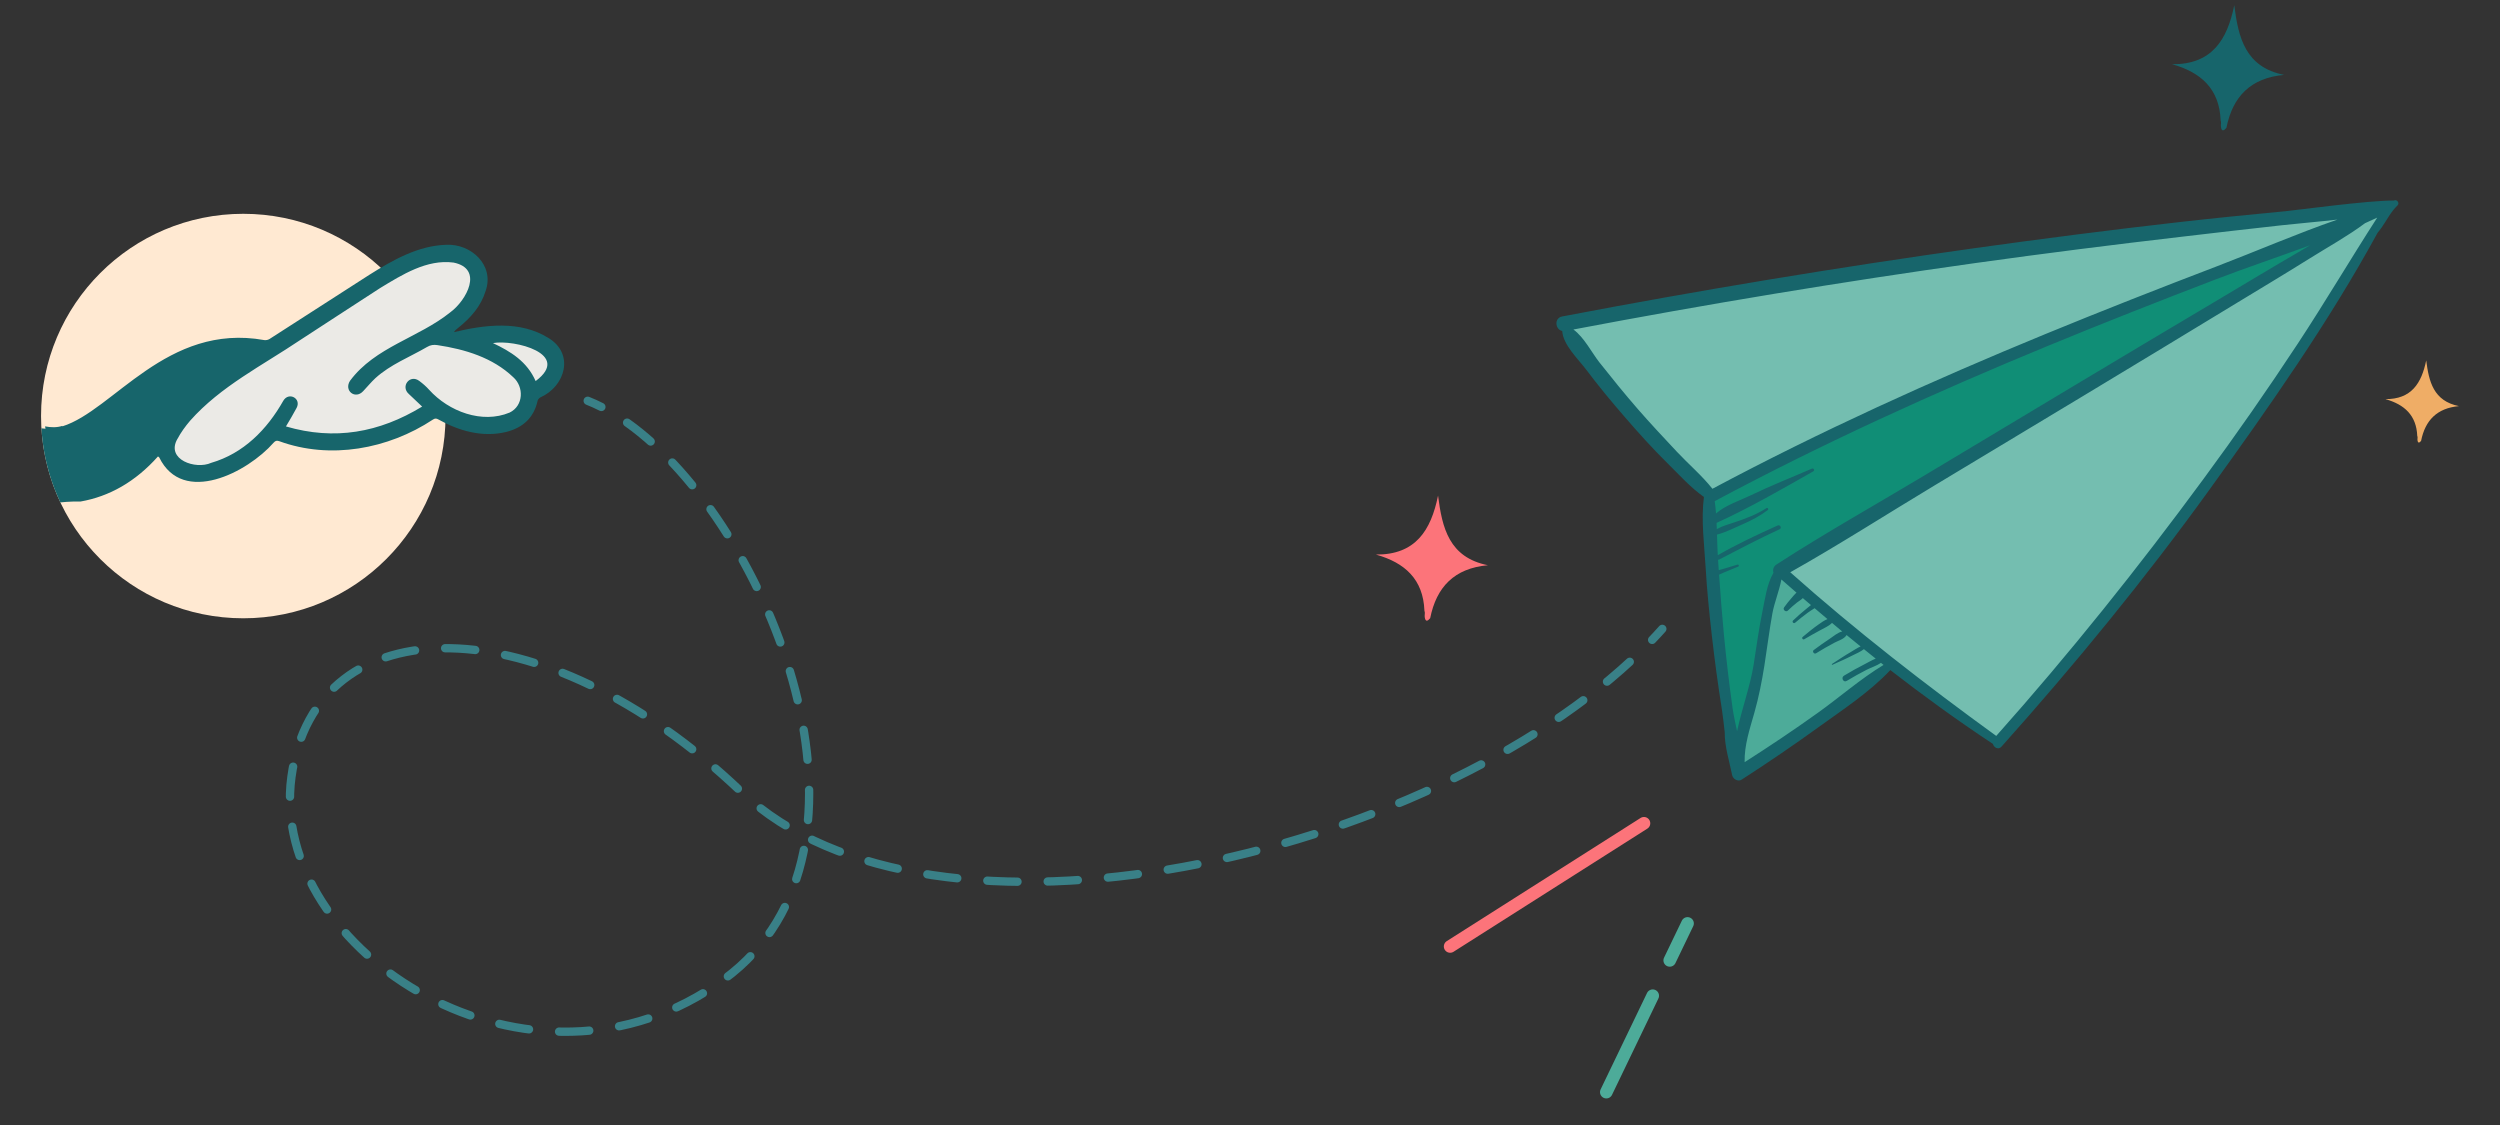
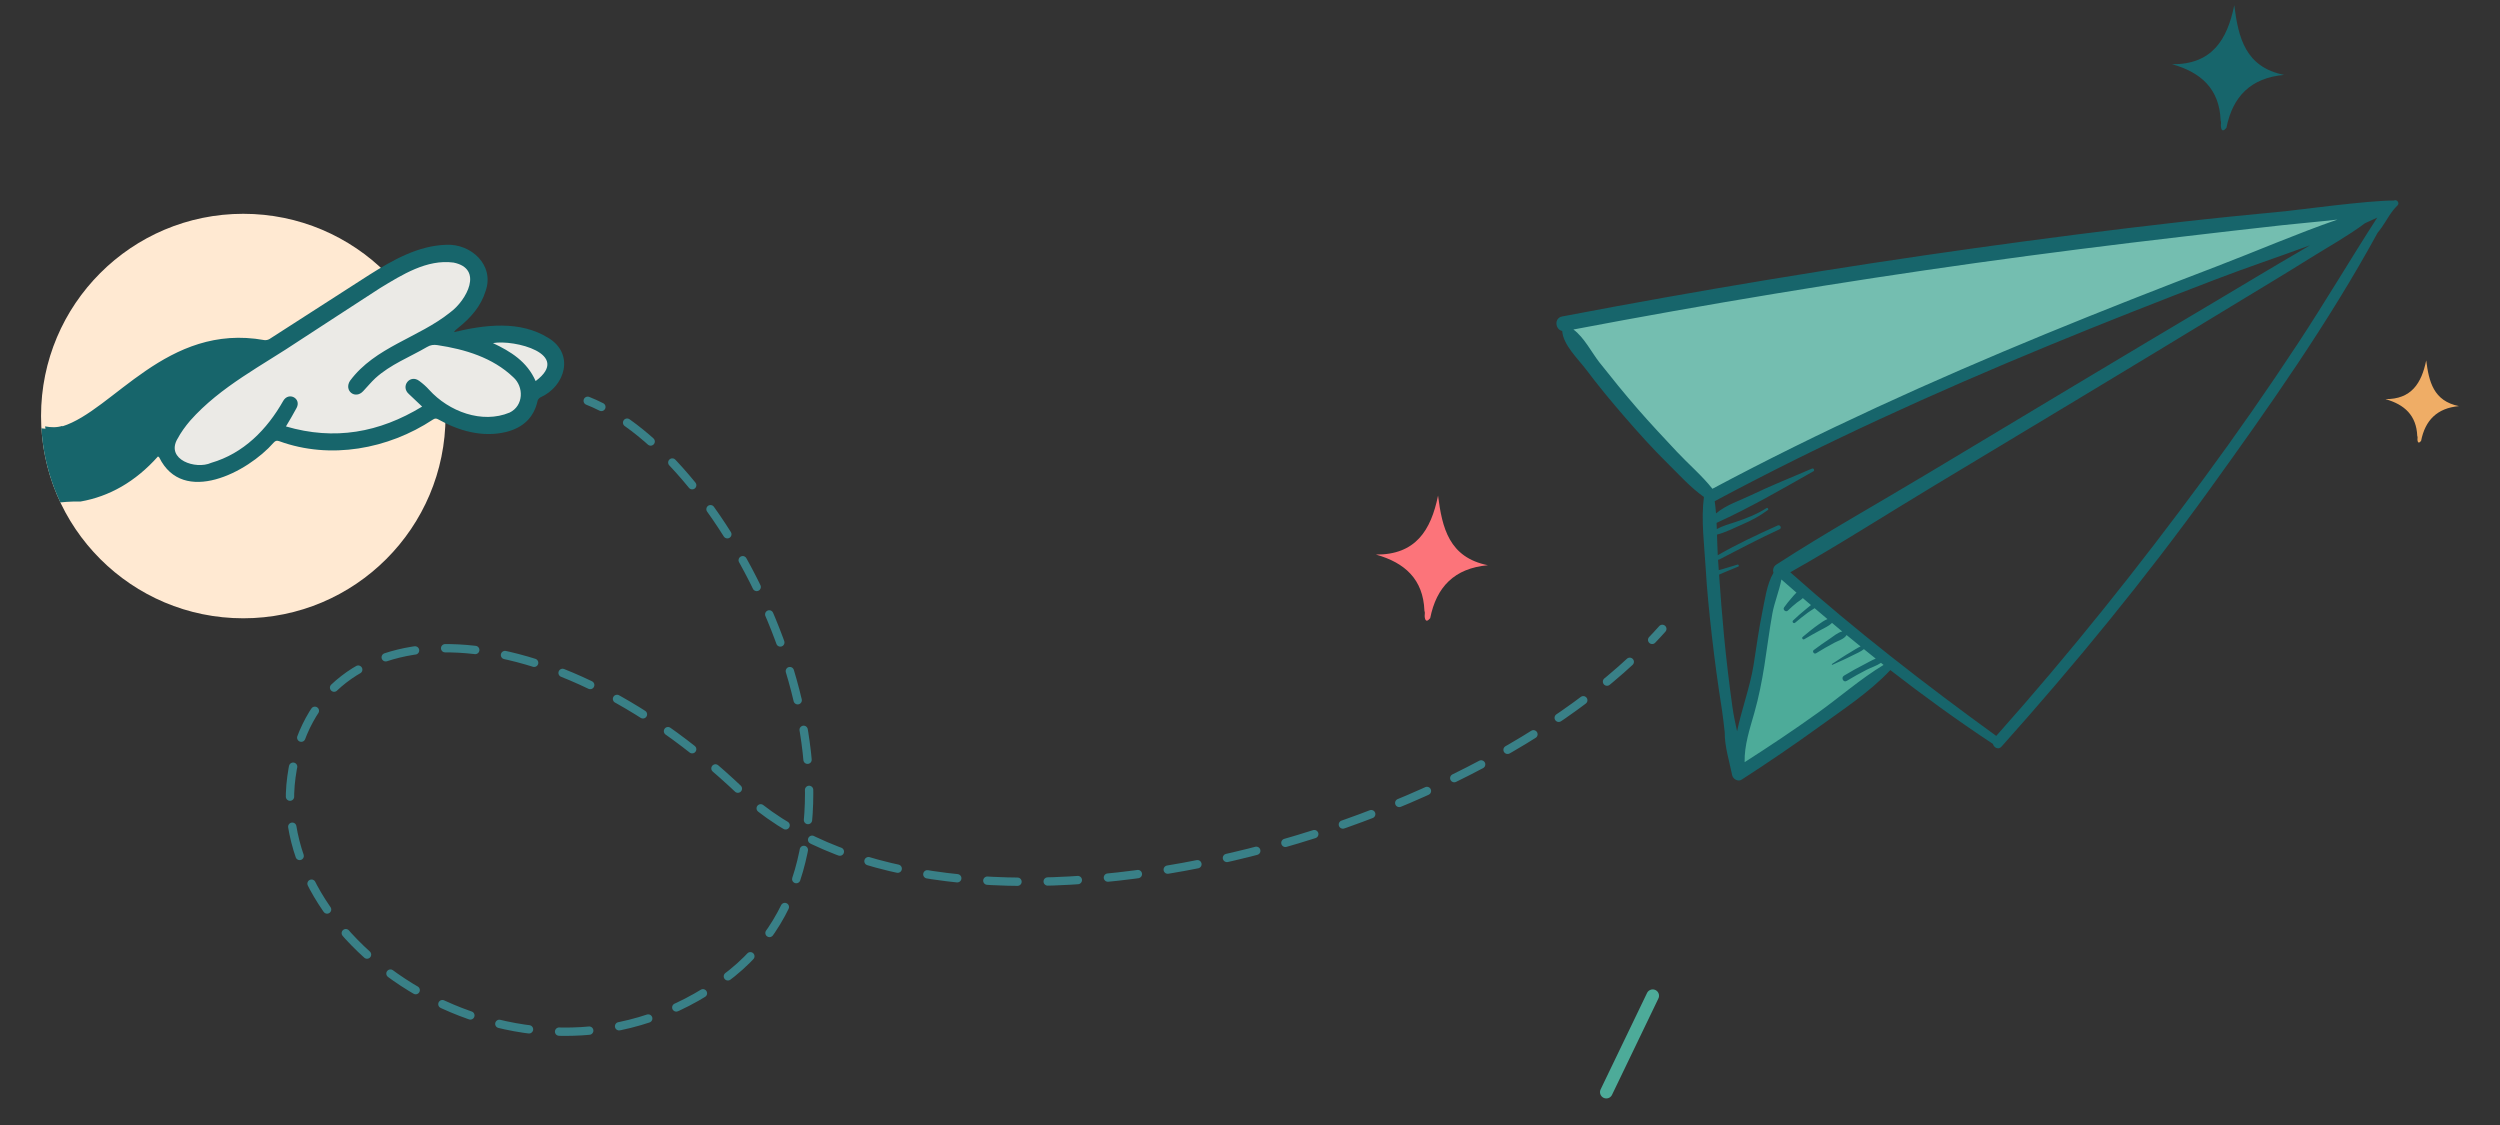
<svg xmlns="http://www.w3.org/2000/svg" id="Design" viewBox="0 0 750.46 337.76">
  <rect x="0" y="0" width="750.46" height="337.76" fill="#333333" stroke="none" />
  <defs>
    <style>      .cls-1, .cls-2, .cls-3, .cls-4 {        fill: none;      }      .cls-5 {        fill: #fc747a;      }      .cls-6 {        fill: #4dab99;      }      .cls-7 {        fill: #ca6e53;      }      .cls-8 {        stroke: #ebeae6;        stroke-miterlimit: 10;        stroke-width: 2px;      }      .cls-8, .cls-9 {        fill: #ebeae6;      }      .cls-10 {        fill: #efad66;      }      .cls-2 {        stroke: #4dab99;      }      .cls-2, .cls-3, .cls-4, .cls-9 {        stroke-linecap: round;        stroke-linejoin: round;      }      .cls-2, .cls-9 {        stroke-width: 3.79px;      }      .cls-3 {        stroke-dasharray: 9.06 9.06;      }      .cls-3, .cls-4 {        stroke: #398087;        stroke-width: 2.5px;      }      .cls-11 {        fill: #3a1710;      }      .cls-12 {        fill: #108e76;      }      .cls-13 {        fill: #17656b;      }      .cls-14 {        fill: #ffe9d2;      }      .cls-15 {        fill: #74beb0;      }      .cls-9 {        stroke: #fc747a;      }      .cls-16 {        clip-path: url(#clippath);      }    </style>
    <clipPath id="clippath">
      <path class="cls-1" d="M181.03,107.25c0,33.53,1.41,58.94-32.12,58.94-6.12,0-87.92,18.5-93.49,16.82-24.94-7.55-43.1-30.71-43.1-58.11,0-22.74,12.5-42.56,31-52.96,8.78-4.94,44.32-21.16,55.11-21.16,33.53,0,82.59,22.94,82.59,56.47Z" />
    </clipPath>
  </defs>
  <circle class="cls-14" cx="73.03" cy="124.89" r="60.71" />
  <path class="cls-8" d="M160.78,114.39c-2.6-5.9-7.48-8.87-12.82-11.4,6.35-1.14,23.76,3.23,12.82,11.4Z" />
  <path class="cls-8" d="M53.24,131.8c1.04-1.96,2.38-3.81,3.83-5.51,9.16-10.34,21.73-16.59,33.04-24.21,8.01-5.19,15.98-10.44,24-15.61,6.57-3.97,14.02-8.71,22.03-7.65,9.1,1.81,3.92,11.36-.98,14.94-9.52,7.65-22.55,10.39-30.08,20.54-1.92,2.95,1.54,5.73,3.95,3.11,1.22-1.28,2.34-2.67,3.63-3.87,4.54-4.14,10.31-6.33,15.53-9.38,1.01-.62,2.02-.73,3.12-.56,8.25,1.24,16.58,3.73,22.75,9.62,3.26,2.88,3.14,8.59-1.08,10.63-8.3,3.46-18.27-.34-24.14-6.82-.88-.99-1.89-1.87-2.95-2.66-2.82-2.17-5.81,1.66-3.1,3.96,1.27,1.18,2.52,2.38,3.93,3.72-12.88,7.84-26.33,10.23-40.88,5.96,1.09-1.86,2.2-3.66,3.2-5.57,1.49-2.83-2.35-4.91-3.99-2.15-4.87,8.63-11.94,15.83-21.66,18.65-4.64,2.11-13.65-.96-10.16-7.14Z" />
  <g>
-     <path class="cls-12" d="M521.84,221.47c.77-.16,1.4-.76,1.56-1.56.61-2.89,1.44-5.86,2.25-8.72,1.05-3.73,2.14-7.59,2.74-11.35.23-1.46.45-2.92.67-4.39.57-3.79,1.16-7.7,1.95-11.49.14-.66.27-1.36.41-2.09.57-3.04,1.22-6.49,2.67-8.92.29-.49.36-1.08.19-1.63-.04-.14,0-.16.06-.2,9.9-6.41,20.29-12.51,30.33-18.4,4.7-2.76,9.57-5.61,14.32-8.46l44.74-26.84c14.27-8.56,29.34-17.55,44.79-26.72,2.31-1.37,4.61-2.74,6.91-4.12,5.07-3.03,10.32-6.16,15.5-9.17,1.17-.68,2.34-1.38,3.52-2.09.89-.53,1.23-1.66.78-2.6-.4-.84-1.33-1.28-2.22-1.1-.1.02-.2.05-.29.08-3.93,1.45-7.94,2.87-11.83,4.25-5.42,1.92-11.02,3.9-16.43,5.97-18.97,7.27-35.53,13.84-50.63,20.06-37.82,15.6-70.55,30.86-100.07,46.65-.75.4-1.16,1.23-1.04,2.06.15,1.05.27,2.18.38,3.56.04.53.29,1.01.67,1.35-.34.38-.53.89-.5,1.42.02.52.04,1.05.06,1.57v.26c.02.29.09.57.21.82-.11.26-.16.54-.15.83.06,2.22.12,4.22.23,6.24.01.24.07.46.16.67-.07.23-.1.47-.08.72l.21,3.11c.02.23.07.46.16.67-.06.22-.09.45-.07.69.38,5.47.86,11.92,1.48,18.4.7,7.2,1.56,14.51,2.57,21.71.27,1.95.7,3.98,1.16,6.12l.23,1.07c.2.93,1.02,1.6,1.97,1.6.14,0,.27-.01.41-.04Z" />
    <path class="cls-6" d="M524.12,230.77c.24-.05.47-.14.68-.27,7.94-5.06,15.16-9.93,22.08-14.88,2.4-1.72,4.8-3.58,7.12-5.37,4.02-3.11,8.17-6.32,12.46-8.92.57-.34.93-.94.97-1.6.04-.66-.25-1.3-.77-1.71l-.77-.62c-.28-.22-.61-.36-.95-.41-.13-.33-.34-.62-.63-.85-.77-.61-1.54-1.23-2.31-1.85l-1.22-.99c-.17-.14-.36-.25-.56-.32-.11-.18-.26-.34-.43-.48-1.27-1.02-2.52-2.06-3.78-3.09l-.4-.33c-.23-.19-.5-.32-.78-.39-.12-.26-.3-.49-.53-.68-.6-.49-1.19-.99-1.78-1.49l-1.28-1.07c-.24-.2-.52-.34-.81-.41-.12-.28-.31-.53-.55-.73-.89-.75-1.78-1.51-2.67-2.26l-1.18-1c-.19-.16-.41-.29-.64-.37-.12-.21-.27-.41-.46-.57l-2.43-2.09c-.36-.31-.8-.47-1.24-.48-.08-.44-.31-.85-.66-1.15-1.51-1.31-3.01-2.62-4.51-3.95-.48-.42-1.13-.59-1.74-.47-.08.02-.16.04-.24.07-.69.23-1.19.82-1.33,1.53-.3,1.6-.82,3.3-1.32,4.95-.53,1.74-1.08,3.53-1.39,5.27-.57,3.19-1.04,6.44-1.5,9.58-.29,2.02-.58,4.04-.9,6.06-.86,5.43-1.8,9.86-2.95,13.92-.18.66-.37,1.31-.56,1.96-1.26,4.33-2.56,8.81-2.45,13.55.02.73.42,1.39,1.07,1.73.42.22.9.29,1.35.2Z" />
    <path class="cls-15" d="M514.44,148.69c.18-.04.37-.1.54-.2,29.42-15.68,62.03-30.83,99.69-46.32,15.26-6.28,32.09-12.93,51.46-20.33,4.4-1.68,8.9-3.49,13.25-5.24,7.5-3.01,15.25-6.13,22.95-8.79.97-.34,1.53-1.35,1.3-2.35s-1.17-1.67-2.19-1.55c-3.09.36-6.24.66-9.29.96-2.49.24-4.97.48-7.44.75-8.04.88-16.2,1.83-24.09,2.75l-5.65.66c-22.4,2.61-42.81,5.21-62.39,7.96-39.8,5.58-80.39,12.29-120.64,19.94-.01,0-.02,0-.03,0-.78.16-1.39.76-1.56,1.53-.17.78.14,1.6.79,2.07,1.88,1.36,3.62,3.97,5.15,6.27.78,1.17,1.51,2.27,2.24,3.2,3.1,3.92,7.23,9.07,11.62,14.12,3.4,3.91,6.98,7.74,10.44,11.44l1.28,1.37c1.32,1.41,2.74,2.8,4.11,4.14,2.26,2.21,4.59,4.49,6.49,6.89.48.61,1.26.87,1.98.72Z" />
-     <path class="cls-15" d="M599.65,222.88c.41-.08.8-.3,1.1-.63,21.24-23.84,41.65-49.15,62.41-77.38,9.84-13.38,19.36-27.06,28.3-40.64,4.52-6.87,8.92-13.97,13.18-20.84,3.46-5.59,7.05-11.37,10.67-16.98.49-.75.41-1.74-.18-2.42-.48-.55-1.22-.79-1.92-.65-.15.03-.31.08-.45.15-1.19.56-2.39,1.11-3.6,1.64-.14.06-.27.14-.39.23-3.65,2.72-7.7,5.16-11.62,7.52-1.69,1.02-3.36,2.03-5,3.06-5.35,3.35-10.85,6.68-16.17,9.9-2.03,1.23-4.06,2.46-6.09,3.69-16.74,10.18-31.62,19.19-45.5,27.55l-44.7,26.91c-4.8,2.89-9.67,5.88-14.37,8.77-9.41,5.79-19.14,11.77-28.89,17.27-.57.32-.94.89-1.01,1.54-.07.65.18,1.29.66,1.72,17.82,15.85,37.51,31.5,61.99,49.24.47.34,1.05.45,1.59.34Z" />
    <path class="cls-13" d="M718.62,60.2c-7.43-.08-29.47,2.91-32.54,3.2-10.6,1.01-21.2,2.06-31.78,3.26-20.49,2.32-40.94,4.96-61.36,7.81-41.5,5.81-82.85,12.67-124.01,20.53-2.5.48-2.07,3.95.02,4.36.27,4.21,4.88,8.51,7.25,11.67,3.64,4.85,7.52,9.53,11.49,14.11,4.16,4.81,8.43,9.57,12.97,14.03,3.39,3.33,6.86,7.24,10.83,10.01-.9,6.87.11,14.34.51,21.18.39,6.75,1.08,13.49,1.84,20.21.85,7.53,1.87,15.04,3.06,22.53.32,2.05.55,4.36.83,6.71-.05,4.27,1.42,8.78,2.23,12.88.23,1.16,1.74,2.06,2.83,1.36,7.81-5.04,15.51-10.27,23.04-15.72,7.26-5.25,15.43-10.57,21.61-17.18,9.96,7.73,20.17,15.13,30.69,22.09.03.02.06.03.09.05.32,1.12,1.64,1.91,2.6.83,22.04-24.65,43.07-50.31,62.42-77.13,17.8-24.69,35.81-50.24,50.46-77.09.42-.53.85-1.06,1.24-1.62,1.55-2.24,2.74-4.68,4.73-6.59.79-.76-.21-1.97-1.04-1.49ZM523.71,228.8c-.12-5.1,1.54-9.95,2.94-14.91,1.32-4.65,2.24-9.38,3-14.15.82-5.19,1.46-10.42,2.39-15.59.58-3.22,2.06-6.77,2.71-10.2,1.5,1.33,3.01,2.65,4.53,3.96-.56.47-1.05,1.11-1.48,1.6-.8.9-1.54,1.84-2.24,2.82-.49.69.52,1.55,1.12.96.85-.83,1.74-1.62,2.67-2.36.58-.46,1.31-.85,1.83-1.39.81.7,1.62,1.4,2.44,2.09-.48.38-.95.78-1.4,1.14-1.37,1.1-2.69,2.27-3.96,3.48-.43.41.16,1.07.61.68,1.26-1.07,2.55-2.1,3.88-3.07.62-.45,1.3-.86,1.97-1.29,1.28,1.09,2.56,2.19,3.86,3.27-.97.38-1.85,1.03-2.7,1.63-1.65,1.15-3.21,2.45-4.75,3.73-.37.31.06.94.48.69,1.63-.98,3.3-1.88,4.96-2.79,1.13-.62,2.46-1.18,3.37-2.12,1.02.86,2.04,1.73,3.07,2.58-1.34.28-2.64,1.46-3.73,2.17-1.64,1.08-3.24,2.22-4.82,3.4-.55.41.1,1.34.68.98,1.83-1.13,3.69-2.21,5.59-3.21,1.29-.68,2.83-1.05,3.59-2.27,1.4,1.15,2.79,2.29,4.2,3.43-1.05.44-2.03,1.14-2.99,1.7-1.91,1.1-3.73,2.35-5.58,3.54-.15.1-.04.33.13.25,2-.91,4.02-1.77,5.97-2.78,1.13-.59,2.46-1.09,3.47-1.91,1.18.95,2.35,1.91,3.54,2.85-1.08.42-2.12,1.05-3.12,1.56-2.18,1.1-4.31,2.29-6.41,3.56-.97.59-.17,2.16.8,1.58,1.96-1.18,3.96-2.31,6-3.35,1.35-.69,3.02-1.2,4.31-2.08.26.2.52.42.78.62-6.9,4.17-13.19,9.7-19.72,14.37-7.19,5.15-14.54,10.07-21.99,14.82ZM515.73,168.02c.11,0,.23,0,.36-.07,6.01-3.11,11.97-6.25,18.12-9.08.75-.34.17-1.47-.58-1.13-6.09,2.74-12.18,5.6-17.98,8.92-.11-2.04-.17-4.1-.23-6.18,2.63-.68,5.19-2.01,7.66-3.09,2.71-1.17,5.26-2.52,7.61-4.3.32-.24-.06-.8-.4-.58-2.91,1.89-6.03,3.07-9.31,4.18-1.9.64-3.88,1.16-5.62,2.13-.02-.62-.04-1.24-.07-1.86,10.01-4.56,19.47-10.05,29.04-15.47.52-.29.12-1.05-.42-.82-6.08,2.65-12.3,5.08-18.26,7.97-3.2,1.55-7.61,2.96-10.53,5.49-.1-1.24-.22-2.48-.39-3.69,32.42-17.34,65.91-32.55,99.89-46.56,16.77-6.92,33.65-13.55,50.58-20.04,9.23-3.54,18.8-6.73,28.23-10.21-1.17.7-2.33,1.4-3.49,2.07-7.52,4.36-14.96,8.86-22.43,13.3-14.95,8.88-29.89,17.78-44.8,26.72-14.91,8.95-29.83,17.89-44.74,26.84-14.89,8.93-30.14,17.46-44.71,26.9-.95.62-1.16,1.64-.89,2.49-2,3.37-2.59,8.15-3.32,11.63-1.1,5.29-1.79,10.64-2.64,15.97-1.03,6.5-3.56,13.24-4.97,19.97-.52-2.45-1.05-4.84-1.36-7.05-1.01-7.19-1.86-14.4-2.56-21.63-.59-6.11-1.05-12.22-1.48-18.34.49-.21.98-.45,1.47-.65,1.43-.59,2.86-1.18,4.29-1.77.33-.14.13-.7-.21-.6-1.48.45-2.96.89-4.44,1.34-.39.12-.8.22-1.21.33-.07-1.03-.14-2.07-.21-3.1ZM701.68,65.91c-12.26,4.24-24.33,9.49-36.26,14.05-17.24,6.59-34.43,13.33-51.51,20.35-33.97,13.97-67.45,29.13-99.87,46.41-3.16-3.99-7.26-7.47-10.71-11.16-3.93-4.21-7.88-8.4-11.67-12.75-3.98-4.58-7.8-9.29-11.56-14.05-2.17-2.75-4.61-7.56-7.79-9.85,40.02-7.6,80.21-14.27,120.55-19.93,20.75-2.91,41.54-5.53,62.35-7.95,9.9-1.15,19.81-2.33,29.72-3.41,5.56-.61,11.17-1.06,16.75-1.71ZM713.61,65.32c-8.07,12.51-15.64,25.36-23.83,37.8-9.06,13.76-18.48,27.28-28.25,40.55-19.61,26.67-40.26,52.51-62.29,77.24-21.33-15.47-42.14-31.6-61.83-49.12,14.66-8.26,28.9-17.4,43.31-26.07,14.9-8.97,29.8-17.94,44.7-26.91,15.19-9.15,30.35-18.33,45.5-27.55,7.43-4.52,14.91-8.98,22.28-13.6,5.52-3.46,11.47-6.73,16.76-10.67,1.22-.54,2.44-1.09,3.64-1.66Z" />
  </g>
-   <line class="cls-9" x1="493.49" y1="247.14" x2="435.31" y2="284.11" />
  <line class="cls-2" x1="496.12" y1="298.9" x2="482.19" y2="327.84" />
-   <line class="cls-2" x1="506.57" y1="277.2" x2="501.23" y2="288.29" />
  <path class="cls-5" d="M427.59,183.3c-.37-9.39-5.85-14.39-14.57-16.83,11.88.1,16.53-7.22,18.66-17.7,1.23,9.68,3.3,18.57,14.96,20.9-10.07.91-15.45,6.54-17.32,15.9-.74.88-1.41,1.23-1.64-.32-.09-.64.19-1.31-.1-1.95Z" />
  <path class="cls-13" d="M666.6,36.11c-.37-9.39-5.85-14.39-14.57-16.83,11.88.1,16.53-7.22,18.66-17.7,1.23,9.68,3.3,18.57,14.96,20.9-10.07.91-15.45,6.54-17.32,15.9-.74.88-1.41,1.23-1.64-.32-.09-.64.19-1.31-.1-1.95Z" />
  <path class="cls-10" d="M725.62,130.86c-.24-6.16-3.84-9.45-9.57-11.05,7.8.06,10.85-4.74,12.26-11.63.81,6.36,2.17,12.2,9.83,13.73-6.61.6-10.15,4.29-11.37,10.44-.49.58-.93.81-1.08-.21-.06-.42.13-.86-.06-1.28Z" />
  <g>
    <path class="cls-4" d="M176.42,120.31c1.36.54,2.73,1.15,4.1,1.85" />
    <path class="cls-3" d="M188.25,126.87c42.78,30.33,82.11,128.31,29.11,167.09-57.88,42.35-136.94-8.47-129.88-60.71,7.06-52.24,75.53-52.24,134.82,4.24,57.32,54.59,207,20.12,270.47-42.18" />
    <path class="cls-4" d="M495.95,192.08c1.05-1.09,2.06-2.19,3.05-3.3" />
  </g>
  <g class="cls-16">
    <g id="_3" data-name="3">
      <path class="cls-7" d="M16.74,145.95c-.06,0-.11,0-.17,0,.05-.05.1-.1.15-.15.01.05.02.1.03.15Z" />
      <g>
        <path class="cls-13" d="M47.42,137c.13.1.26.21.38.31,7.11,14.56,26.53,4.5,34.36-4.45.52-.57.91-.68,1.64-.43,15.33,5.61,32.72,2.4,46.16-6.48.6-.4,1.02-.39,1.63-.04,6.17,3.46,13.29,5.47,20.32,3.76,4.94-1.22,8.34-4.18,9.47-9.37.08-.38.47-.81.83-1,7.52-3.37,10.26-13.05,2.48-17.81-8.58-5.38-19.11-4.01-28.43-1.79.43-.64.92-1,1.4-1.38,3.65-2.94,6.68-6.34,8.1-10.92,2.78-7.86-4.43-14.33-11.87-13.91-8.48.26-16.12,4.66-23.12,9.07-9.95,6.39-19.88,12.82-29.84,19.19-.44.28-1.1.43-1.61.34-29.25-5.26-45.31,21.13-60.59,25.89,0-.05-.02-.09-.02-.13-1.66.53-3.43.49-5.18.14.04.23.08.47.13.7-.63-.03-1.26-.1-1.89-.22-.5-.18-1.01-.32-1.54-.42-.06-.02-.12-.03-.18-.06-.44-.2-.88-.21-1.27-.1-3-.16-6.05.89-8.34,3.18-4,3.99-4.28,10.29-.85,14.61-.23,1.02.14,2.17,1.39,2.76,5,1.62,9.87,2.53,14.58,2.69,2.86-.41,5.73-.64,8.64-.58,8.57-1.51,16.43-5.89,23.24-13.55ZM147.97,102.99c6.35-1.14,23.76,3.23,12.82,11.4-2.6-5.9-7.48-8.87-12.82-11.4ZM53.24,131.8c1.04-1.96,2.38-3.81,3.83-5.51,9.16-10.34,21.73-16.59,33.04-24.21,8.01-5.19,15.98-10.44,24-15.61,6.57-3.98,14.02-8.71,22.03-7.65,9.1,1.81,3.92,11.36-.98,14.94-9.52,7.65-22.55,10.39-30.08,20.54-1.92,2.95,1.54,5.73,3.95,3.11,1.22-1.28,2.34-2.67,3.63-3.87,4.54-4.14,10.31-6.33,15.53-9.38,1.01-.62,2.02-.73,3.12-.56,8.25,1.24,16.58,3.73,22.75,9.62,3.26,2.88,3.14,8.59-1.08,10.63-8.3,3.46-18.27-.34-24.14-6.82-.88-.99-1.89-1.87-2.95-2.66-2.82-2.17-5.81,1.66-3.1,3.96,1.27,1.18,2.52,2.38,3.93,3.72-12.88,7.84-26.33,10.23-40.88,5.96,1.09-1.86,2.2-3.66,3.2-5.57,1.49-2.83-2.35-4.91-3.99-2.15-4.87,8.63-11.94,15.83-21.66,18.65-4.64,2.11-13.65-.96-10.16-7.14Z" />
-         <path class="cls-11" d="M16.57,145.95c.05-.05.1-.1.15-.15.01.05.02.1.03.15-.06,0-.11,0-.17,0Z" />
      </g>
    </g>
  </g>
</svg>